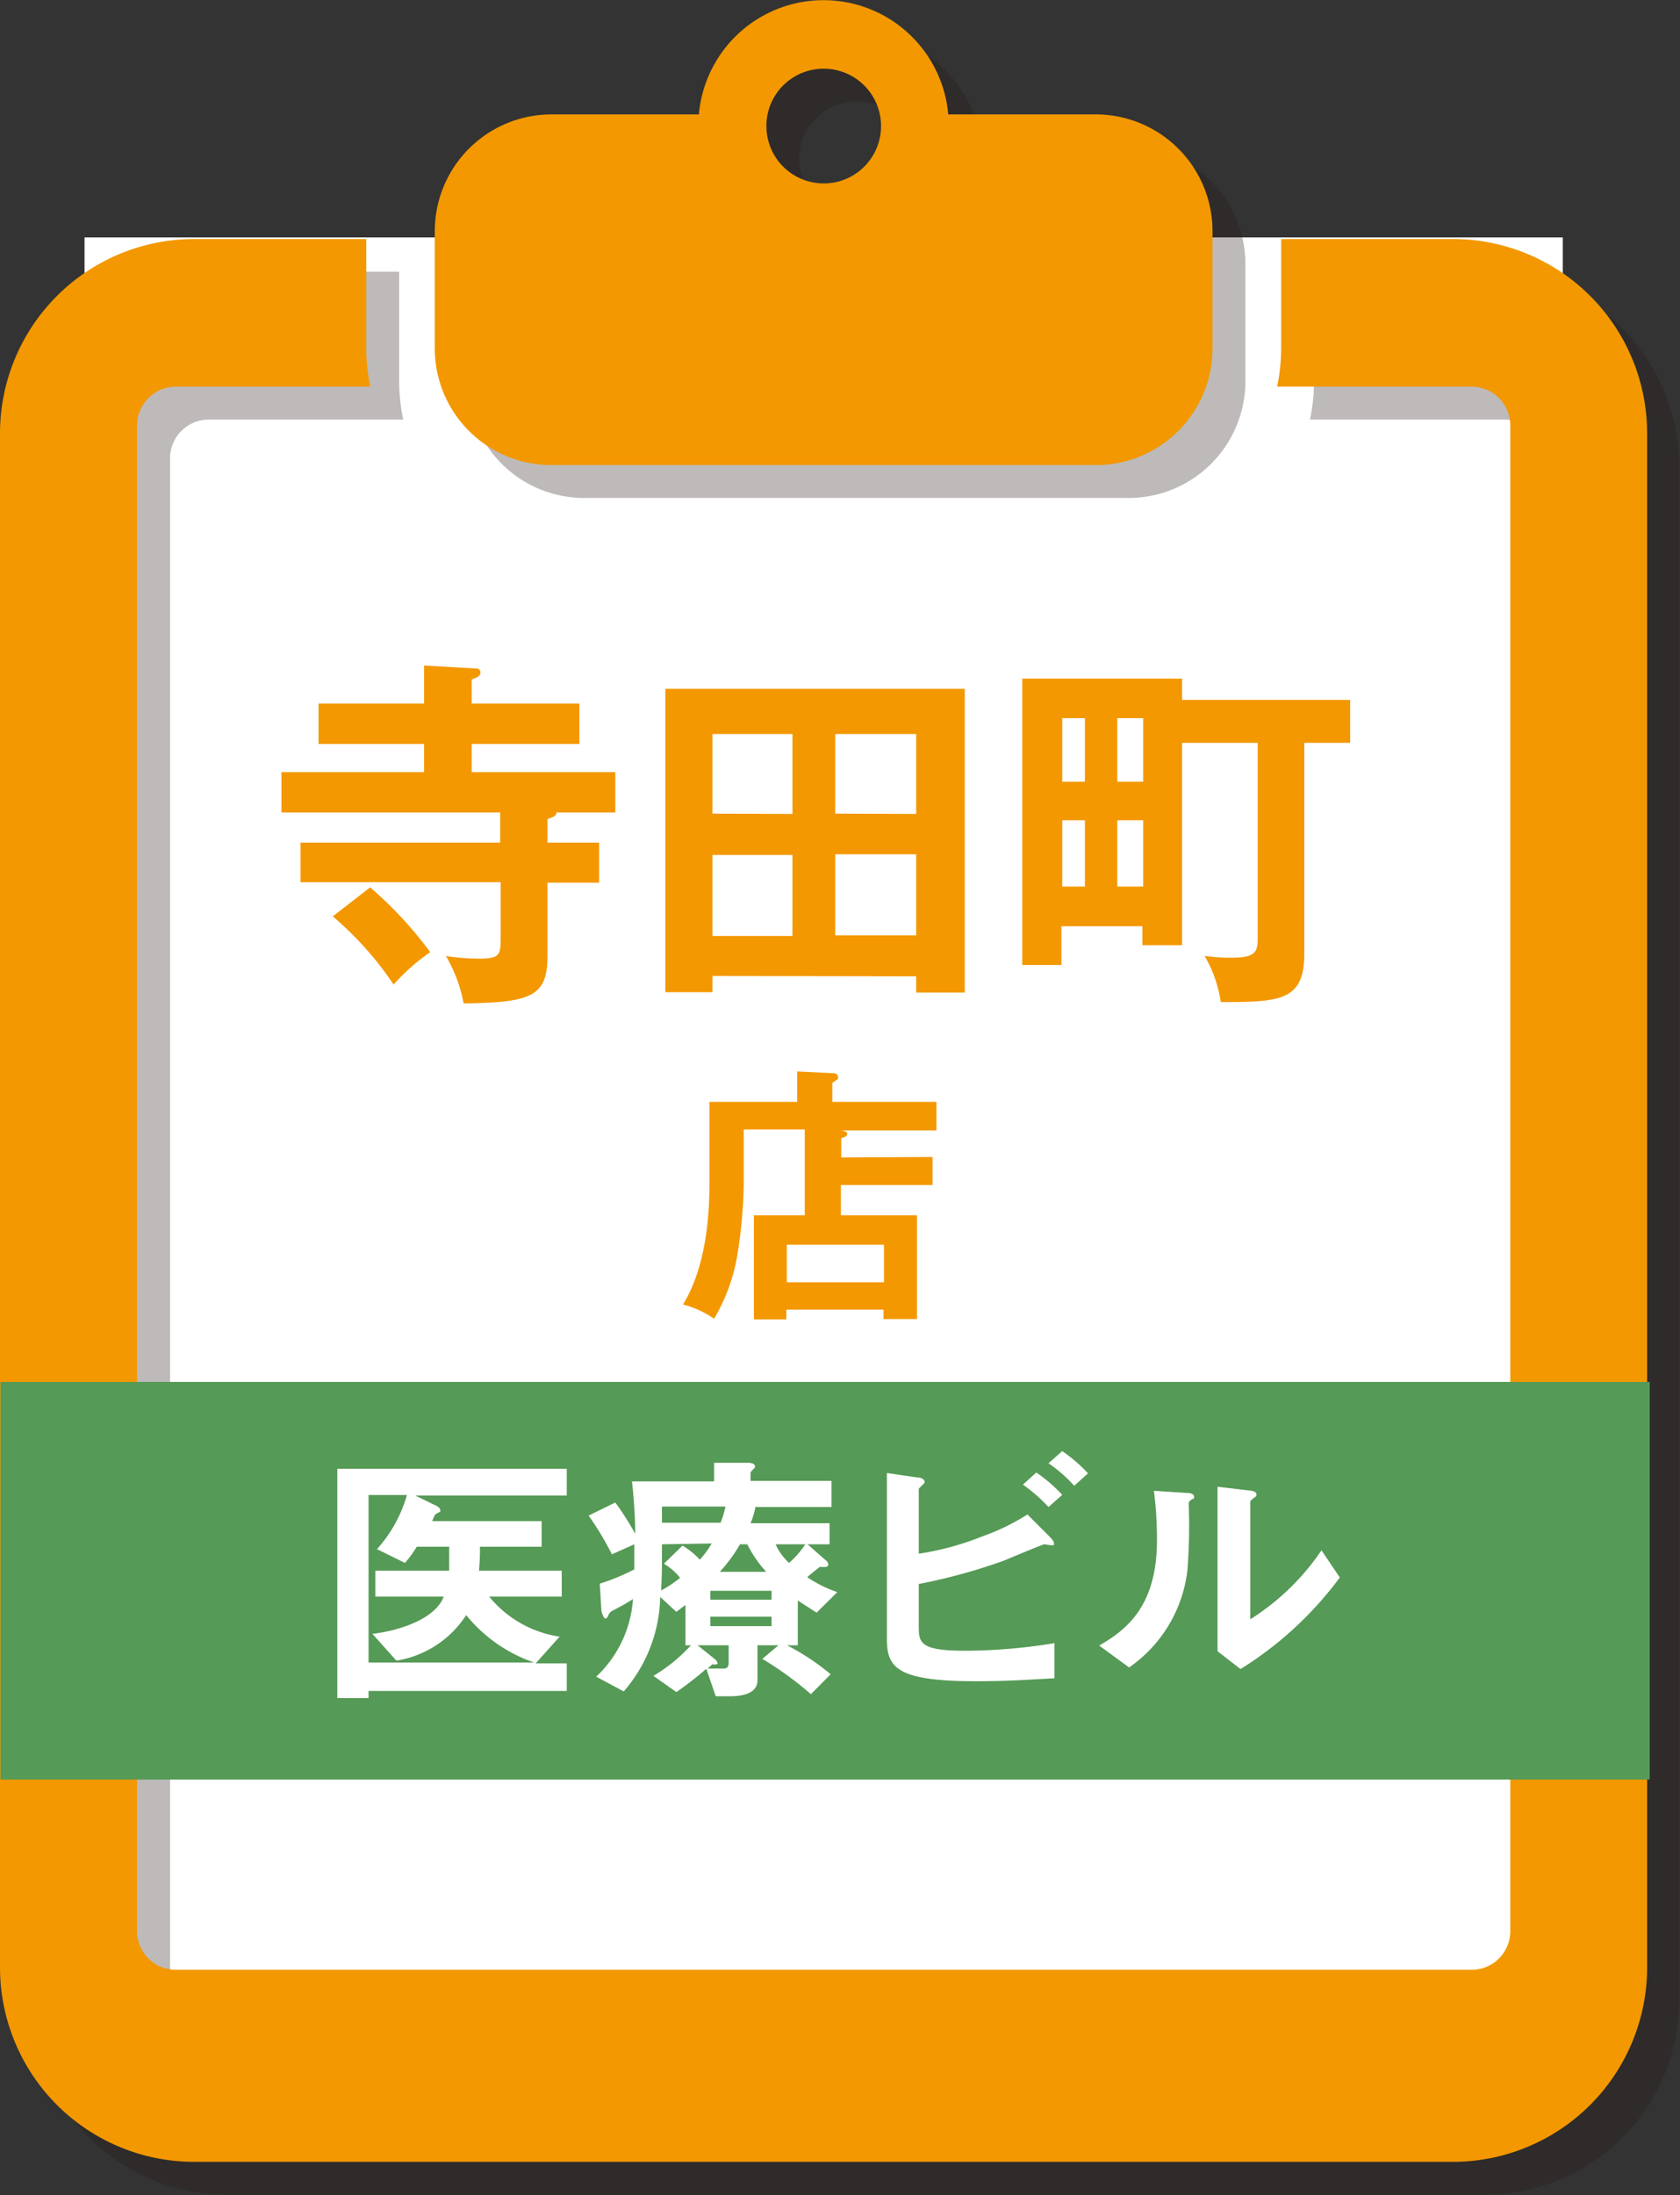
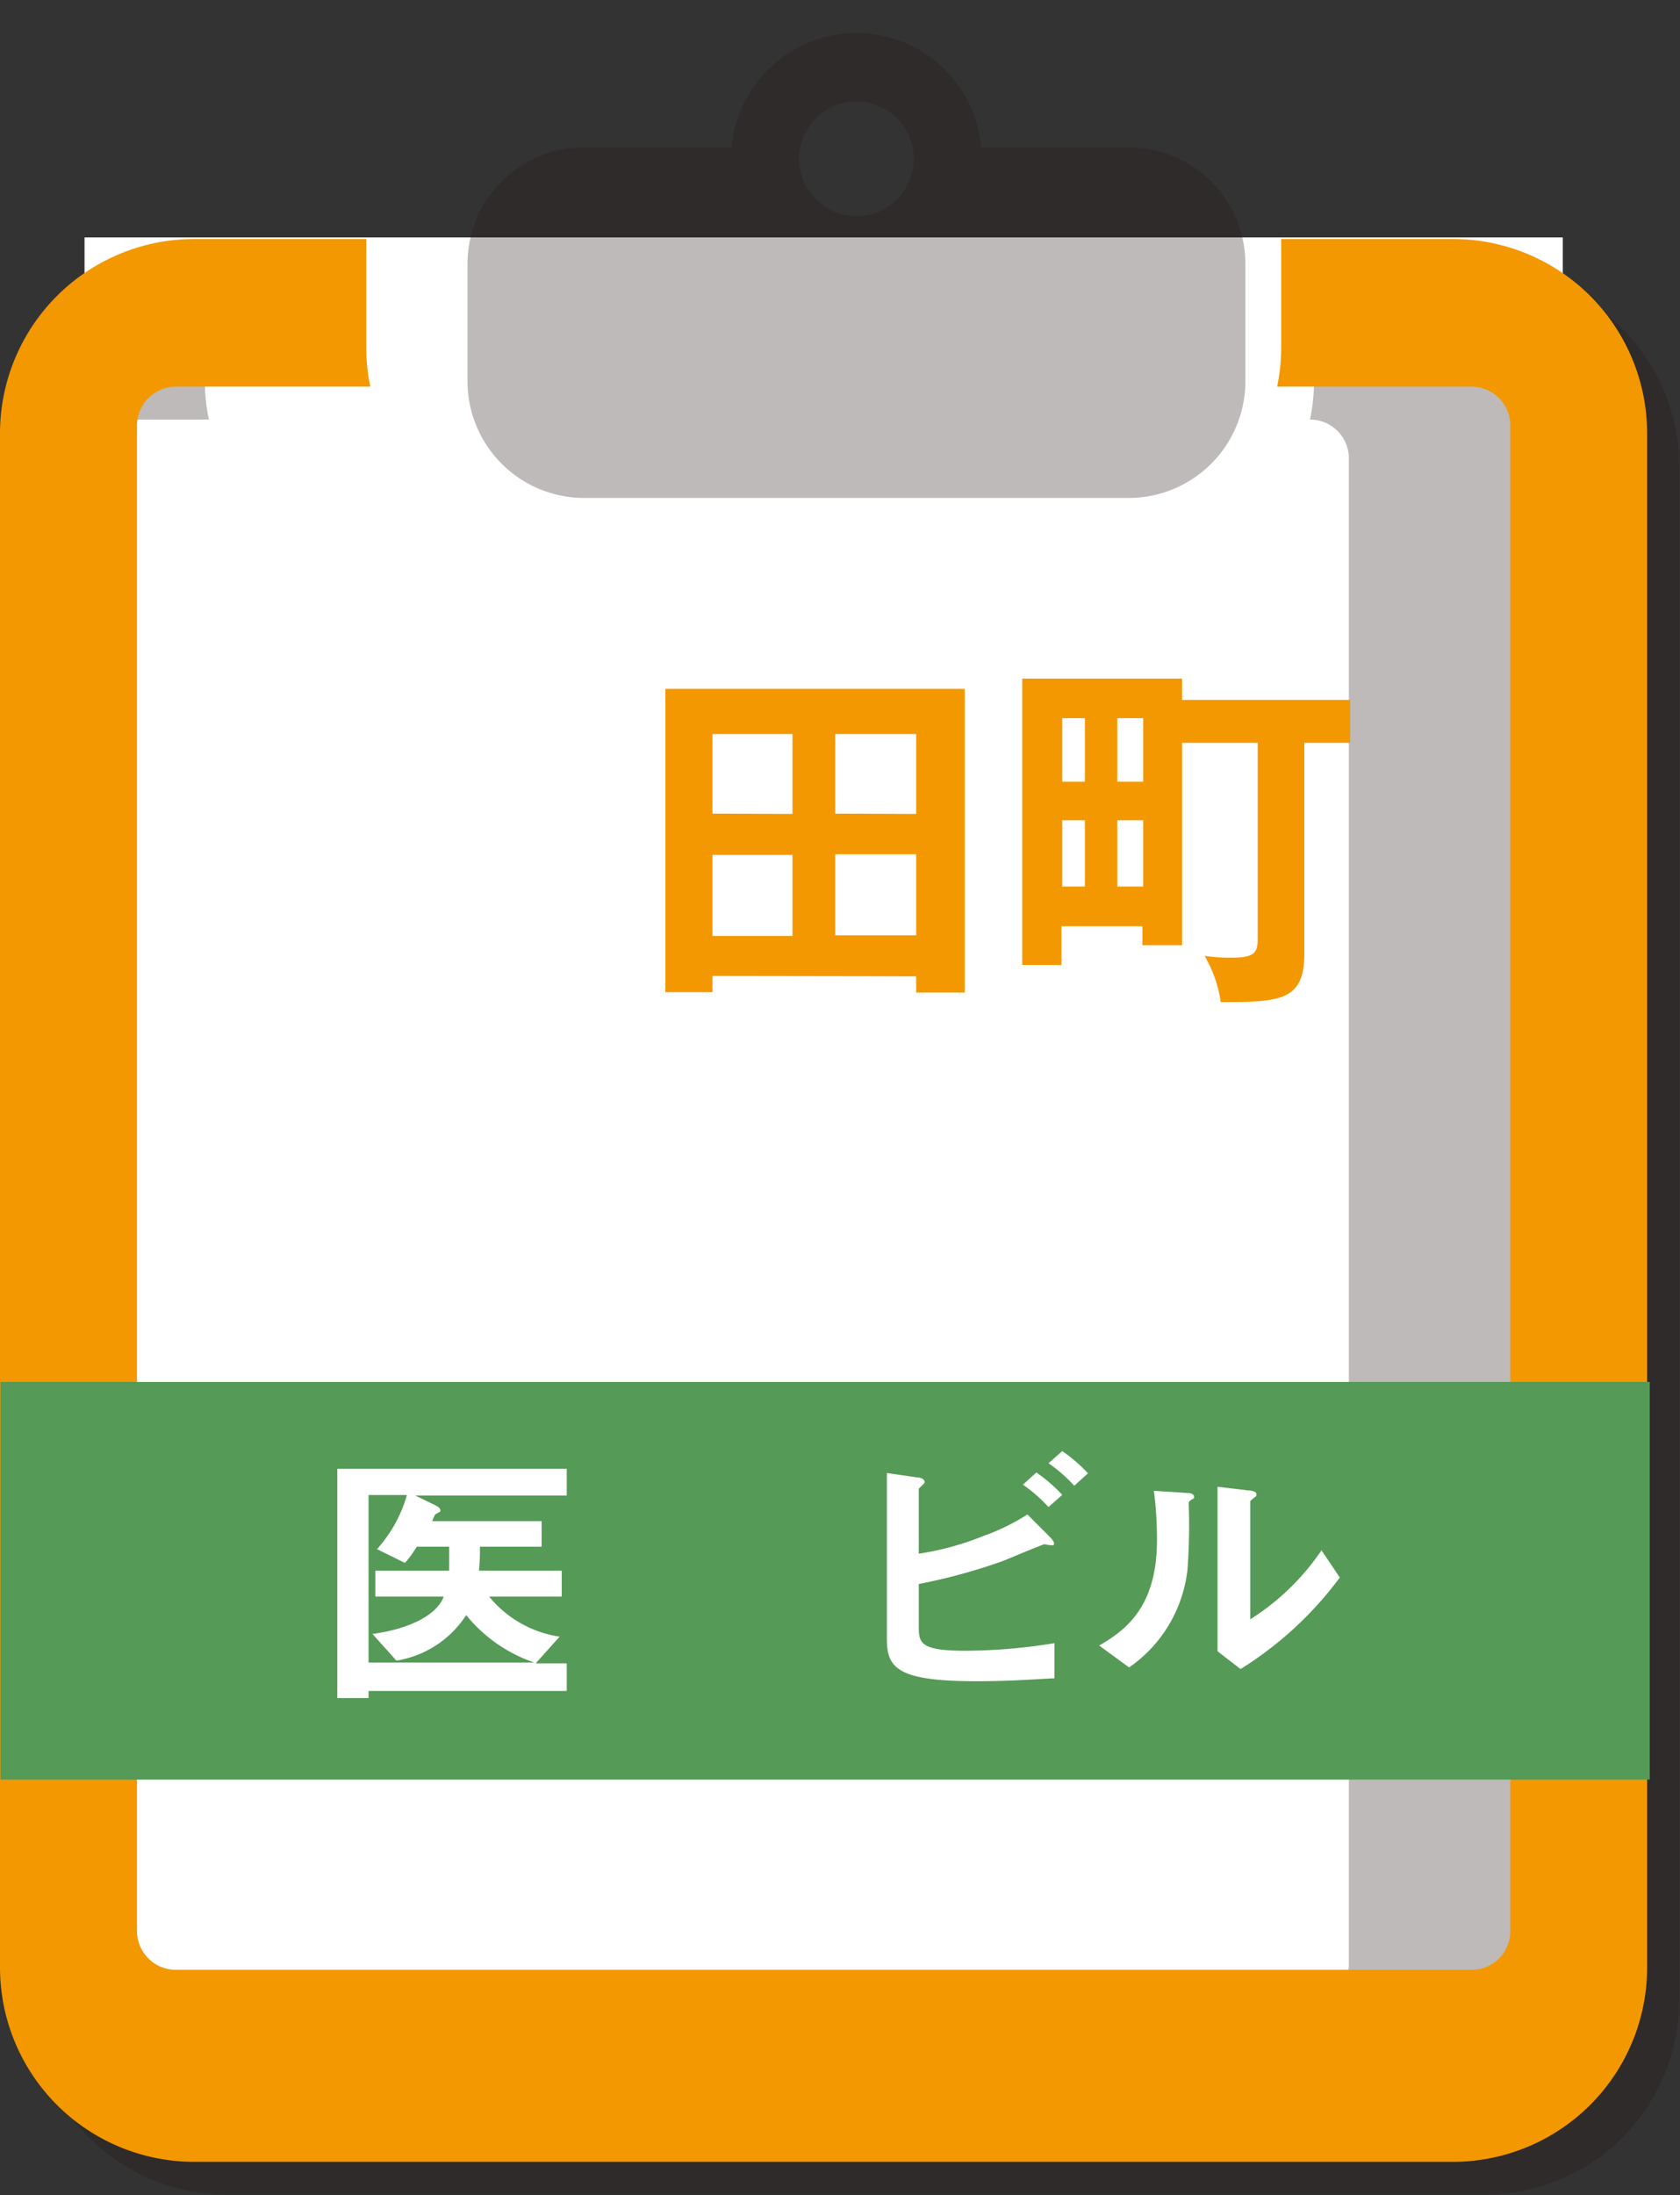
<svg xmlns="http://www.w3.org/2000/svg" width="103.75" height="135.46" viewBox="0 0 103.75 135.46">
  <rect x="0" y="0" width="103.75" height="135.46" fill="#333333" stroke="none" />
  <defs>
    <style>.a{isolation:isolate;}.b{fill:#fff;}.c{opacity:0.3;mix-blend-mode:multiply;}.d{fill:#231815;}.e{fill:#f39800;}.f{fill:#559a56;}</style>
  </defs>
  <title>アセット 24</title>
  <g class="a">
    <rect class="b" x="5.22" y="14.65" width="91.29" height="110.34" />
    <g class="c">
-       <path class="d" d="M91.74,16.77H81.15v6.75a11.62,11.62,0,0,1-.25,2.37h12a2.4,2.4,0,0,1,2.4,2.4v92.9a2.4,2.4,0,0,1-2.4,2.4h-80a2.4,2.4,0,0,1-2.4-2.4V28.29a2.4,2.4,0,0,1,2.4-2.4h12a11.62,11.62,0,0,1-.25-2.37V16.77H14a12,12,0,0,0-12,12v94.66a12,12,0,0,0,12,12h77.7a12,12,0,0,0,12-12V28.79A12,12,0,0,0,91.74,16.77Z" />
+       <path class="d" d="M91.74,16.77H81.15v6.75a11.62,11.62,0,0,1-.25,2.37a2.4,2.4,0,0,1,2.4,2.4v92.9a2.4,2.4,0,0,1-2.4,2.4h-80a2.4,2.4,0,0,1-2.4-2.4V28.29a2.4,2.4,0,0,1,2.4-2.4h12a11.62,11.62,0,0,1-.25-2.37V16.77H14a12,12,0,0,0-12,12v94.66a12,12,0,0,0,12,12h77.7a12,12,0,0,0,12-12V28.79A12,12,0,0,0,91.74,16.77Z" />
      <path class="d" d="M36.08,30.73H69.7a7.21,7.21,0,0,0,7.21-7.21V16.3A7.21,7.21,0,0,0,69.7,9.09H60.59a7.73,7.73,0,0,0-15.4,0H36.08a7.21,7.21,0,0,0-7.21,7.21v7.22A7.21,7.21,0,0,0,36.08,30.73ZM52.89,6.26A3.54,3.54,0,1,1,49.35,9.8,3.54,3.54,0,0,1,52.89,6.26Z" />
    </g>
    <path class="e" d="M89.72,14.75H79.12v6.74a11.55,11.55,0,0,1-.25,2.37h12a2.4,2.4,0,0,1,2.4,2.41v92.89a2.39,2.39,0,0,1-2.4,2.4h-80a2.4,2.4,0,0,1-2.41-2.4V26.27a2.41,2.41,0,0,1,2.41-2.41h12a11.55,11.55,0,0,1-.25-2.37V14.75H12a12,12,0,0,0-12,12v94.66a12,12,0,0,0,12,12H89.72a12,12,0,0,0,12-12V26.76A12,12,0,0,0,89.72,14.75Z" />
-     <path class="e" d="M34.06,28.7H67.67a7.2,7.2,0,0,0,7.21-7.21V14.27a7.21,7.21,0,0,0-7.21-7.21H58.56a7.73,7.73,0,0,0-15.4,0h-9.1a7.21,7.21,0,0,0-7.21,7.21v7.22A7.2,7.2,0,0,0,34.06,28.7ZM50.86,4.24a3.54,3.54,0,1,1-3.53,3.53A3.53,3.53,0,0,1,50.86,4.24Z" />
-     <path class="e" d="M34.36,50.14c0,.18-.1.25-.55.41V52H37v2.47H33.81V59c0,2.49-1,2.87-5.18,2.92A9,9,0,0,0,27.54,59a14.22,14.22,0,0,0,2,.16c1.34,0,1.38-.2,1.38-1.38V54.44H18.56V52H30.89V50.14H17.38V47.65h8.81V45.91H19.67V43.42h6.52V41.07l3.07.18c.18,0,.41,0,.41.25s-.29.34-.54.43v1.49h6.65v2.49H29.13v1.74H38v2.49Zm-11.5,4.62a24.43,24.43,0,0,1,3.71,4,12.27,12.27,0,0,0-2.26,2,20.62,20.62,0,0,0-3.76-4.21Z" />
    <path class="e" d="M44,60.23v1H41.09V42.51H59.58V61.25h-3v-1Zm4.94-10V45.3H44v4.91Zm0,7.53v-5H44v5Zm7.64-7.53V45.3h-5v4.91Zm-5,2.49v5h5v-5Z" />
    <path class="e" d="M83.38,43.19v2.65H80.55v13c0,2.92-1.47,3-5.16,3a7.87,7.87,0,0,0-1-2.85,11.1,11.1,0,0,0,1.63.11c1.36,0,1.65-.24,1.65-1.13V45.84H73V58.33H70.55V57.16h-5v2.39H63.13V41.88H73v1.31ZM67,48.24V44.32h-1.4v3.92Zm0,6.47V50.62h-1.4v4.09Zm3.6-6.47V44.32H69v3.92Zm0,6.47V50.62H69v4.09Z" />
-     <path class="e" d="M57.59,71.4v1.73H51.93V75h4.7v6.4H54.56v-.58h-6v.6h-2V75h3.14v-5.3H45.93v3.44a29.8,29.8,0,0,1-.43,4.51,11.42,11.42,0,0,1-1.4,3.73,6.09,6.09,0,0,0-1.92-.88c1.63-2.63,1.63-6.42,1.63-7.51V68h5.42V66.12l2.25.11a.27.27,0,0,1,.28.25.18.18,0,0,1-.1.17l-.26.18V68h6.43v1.76h-6c.35,0,.49.1.49.22s-.09.18-.37.25v1.2Zm-9,7.73h6V76.81h-6Z" />
    <rect class="f" x="0.03" y="85.28" width="101.85" height="24.54" />
    <path class="b" d="M25.64,92.29l1.3.63s.25.13.25.26a.17.17,0,0,1,0,.1s-.28.15-.32.19a3.23,3.23,0,0,0-.18.4h6.76v1.58H29.64a13.63,13.63,0,0,1-.06,1.48h5.11v1.6H30.21A6.94,6.94,0,0,0,34.56,101l-1.48,1.65H35v1.7H22.76v.44H20.83V90.64H35v1.65Zm3.15,7.38a6.33,6.33,0,0,1-4.31,2.81L23,100.83c2-.25,3.95-1.06,4.4-2.3H23.18v-1.6h4.56c0-.55,0-1.05,0-1.48h-2a7.59,7.59,0,0,1-.73,1l-1.73-.85a8.45,8.45,0,0,0,1.85-3.34H22.76v10.34H33A9.25,9.25,0,0,1,28.79,99.67Z" />
-     <path class="b" d="M50.43,99.52l-1.16-.75v2.76H48.6a14.86,14.86,0,0,1,2.7,1.79l-1.22,1.23a21,21,0,0,0-3-2.18l1-.84H46.78v2.15c0,.9-1.08,1-1.76,1H44.2l-.58-1.7a20.47,20.47,0,0,1-1.85,1.44l-1.42-1a10,10,0,0,0,2.32-1.89h-.34V99.05c-.15.1-.23.17-.56.42l-1-.92a9.14,9.14,0,0,1-2.25,5.83l-1.7-.91a7.24,7.24,0,0,0,2.27-4.79,13.92,13.92,0,0,1-1.27.72.53.53,0,0,0-.25.28c-.06.15-.12.2-.2.2s-.23-.4-.23-.5l-.1-1.65a13.09,13.09,0,0,0,2.13-.88V95.3l-1.38.62a18.18,18.18,0,0,0-1.44-2.39L38,92.72a19.08,19.08,0,0,1,1.23,1.93c0-.75-.06-1.93-.2-3.23h5.07V90.27l2.13,0s.4,0,.4.24c0,0,0,.06-.13.18s-.15.17-.15.22v.48h5V93H46.65a4.68,4.68,0,0,1-.3,1h4.88v1.3H49.87l1.14,1a.31.31,0,0,1,.14.23.16.16,0,0,1-.17.17l-.27,0a.11.11,0,0,0-.09,0s-.52.41-.77.63a7.67,7.67,0,0,0,1.86.92ZM40.88,95.3c0,1.47,0,1.82-.05,2.85A7.25,7.25,0,0,0,42,97.37a3.68,3.68,0,0,0-1-.87l1.15-1.12a4.82,4.82,0,0,1,1.07.87,5.92,5.92,0,0,0,.73-1Zm0-2.33v1H44.5a5.4,5.4,0,0,0,.3-1ZM45,101.53H43.08l1.12.9a.88.88,0,0,1,.12.2c0,.12-.27.09-.32.07l-.3.27c.25,0,.72,0,.95,0s.35-.07.35-.37Zm2.65-3.36H43.87v.55h3.78Zm0,1.6H43.87v.58h3.78Zm-1.5-4.47H45.7A9.5,9.5,0,0,1,44.45,97h2.87A7.32,7.32,0,0,1,46.15,95.3Zm1.75,0a3.41,3.41,0,0,0,.83,1.15,5.59,5.59,0,0,0,1-1.15Z" />
    <path class="b" d="M60.29,103.75c-4.9,0-5.52-.83-5.52-2.62V90.9l1.84.27c.33,0,.49.16.49.27s-.1.16-.16.23-.2.18-.2.21v4a17.46,17.46,0,0,0,3.93-1.07,13.57,13.57,0,0,0,2.78-1.35l1.39,1.39s.25.25.25.38,0,.13-.15.13-.37-.06-.45-.06-2.07.83-2.47,1a35.2,35.2,0,0,1-5.28,1.45v2.64c0,1,.1,1.48,2.88,1.48a34.61,34.61,0,0,0,5.5-.47v2.17C64.32,103.6,62.52,103.75,60.29,103.75ZM64.75,93a9.54,9.54,0,0,0-1.58-1.38l.83-.75a9.47,9.47,0,0,1,1.6,1.38Zm1.59-1.31a8.76,8.76,0,0,0-1.59-1.39l.85-.75a9.56,9.56,0,0,1,1.59,1.37Z" />
    <path class="b" d="M73.53,92.58c-.12.1-.12.14-.12.22a35.86,35.86,0,0,1-.08,4.1,8.49,8.49,0,0,1-3.6,6l-1.85-1.35c1.6-.93,3.57-2.35,3.57-6.5A23.43,23.43,0,0,0,71.26,92l2,.13c.3,0,.48.07.48.25S73.73,92.42,73.53,92.58ZM76.61,103l-1.42-1.1V91.75l1.94.23c.15,0,.46.06.46.22s0,.12-.18.25c0,0-.2.18-.2.2v7.28a14.9,14.9,0,0,0,4.4-4.26l1.13,1.68A22.2,22.2,0,0,1,76.61,103Z" />
  </g>
</svg>